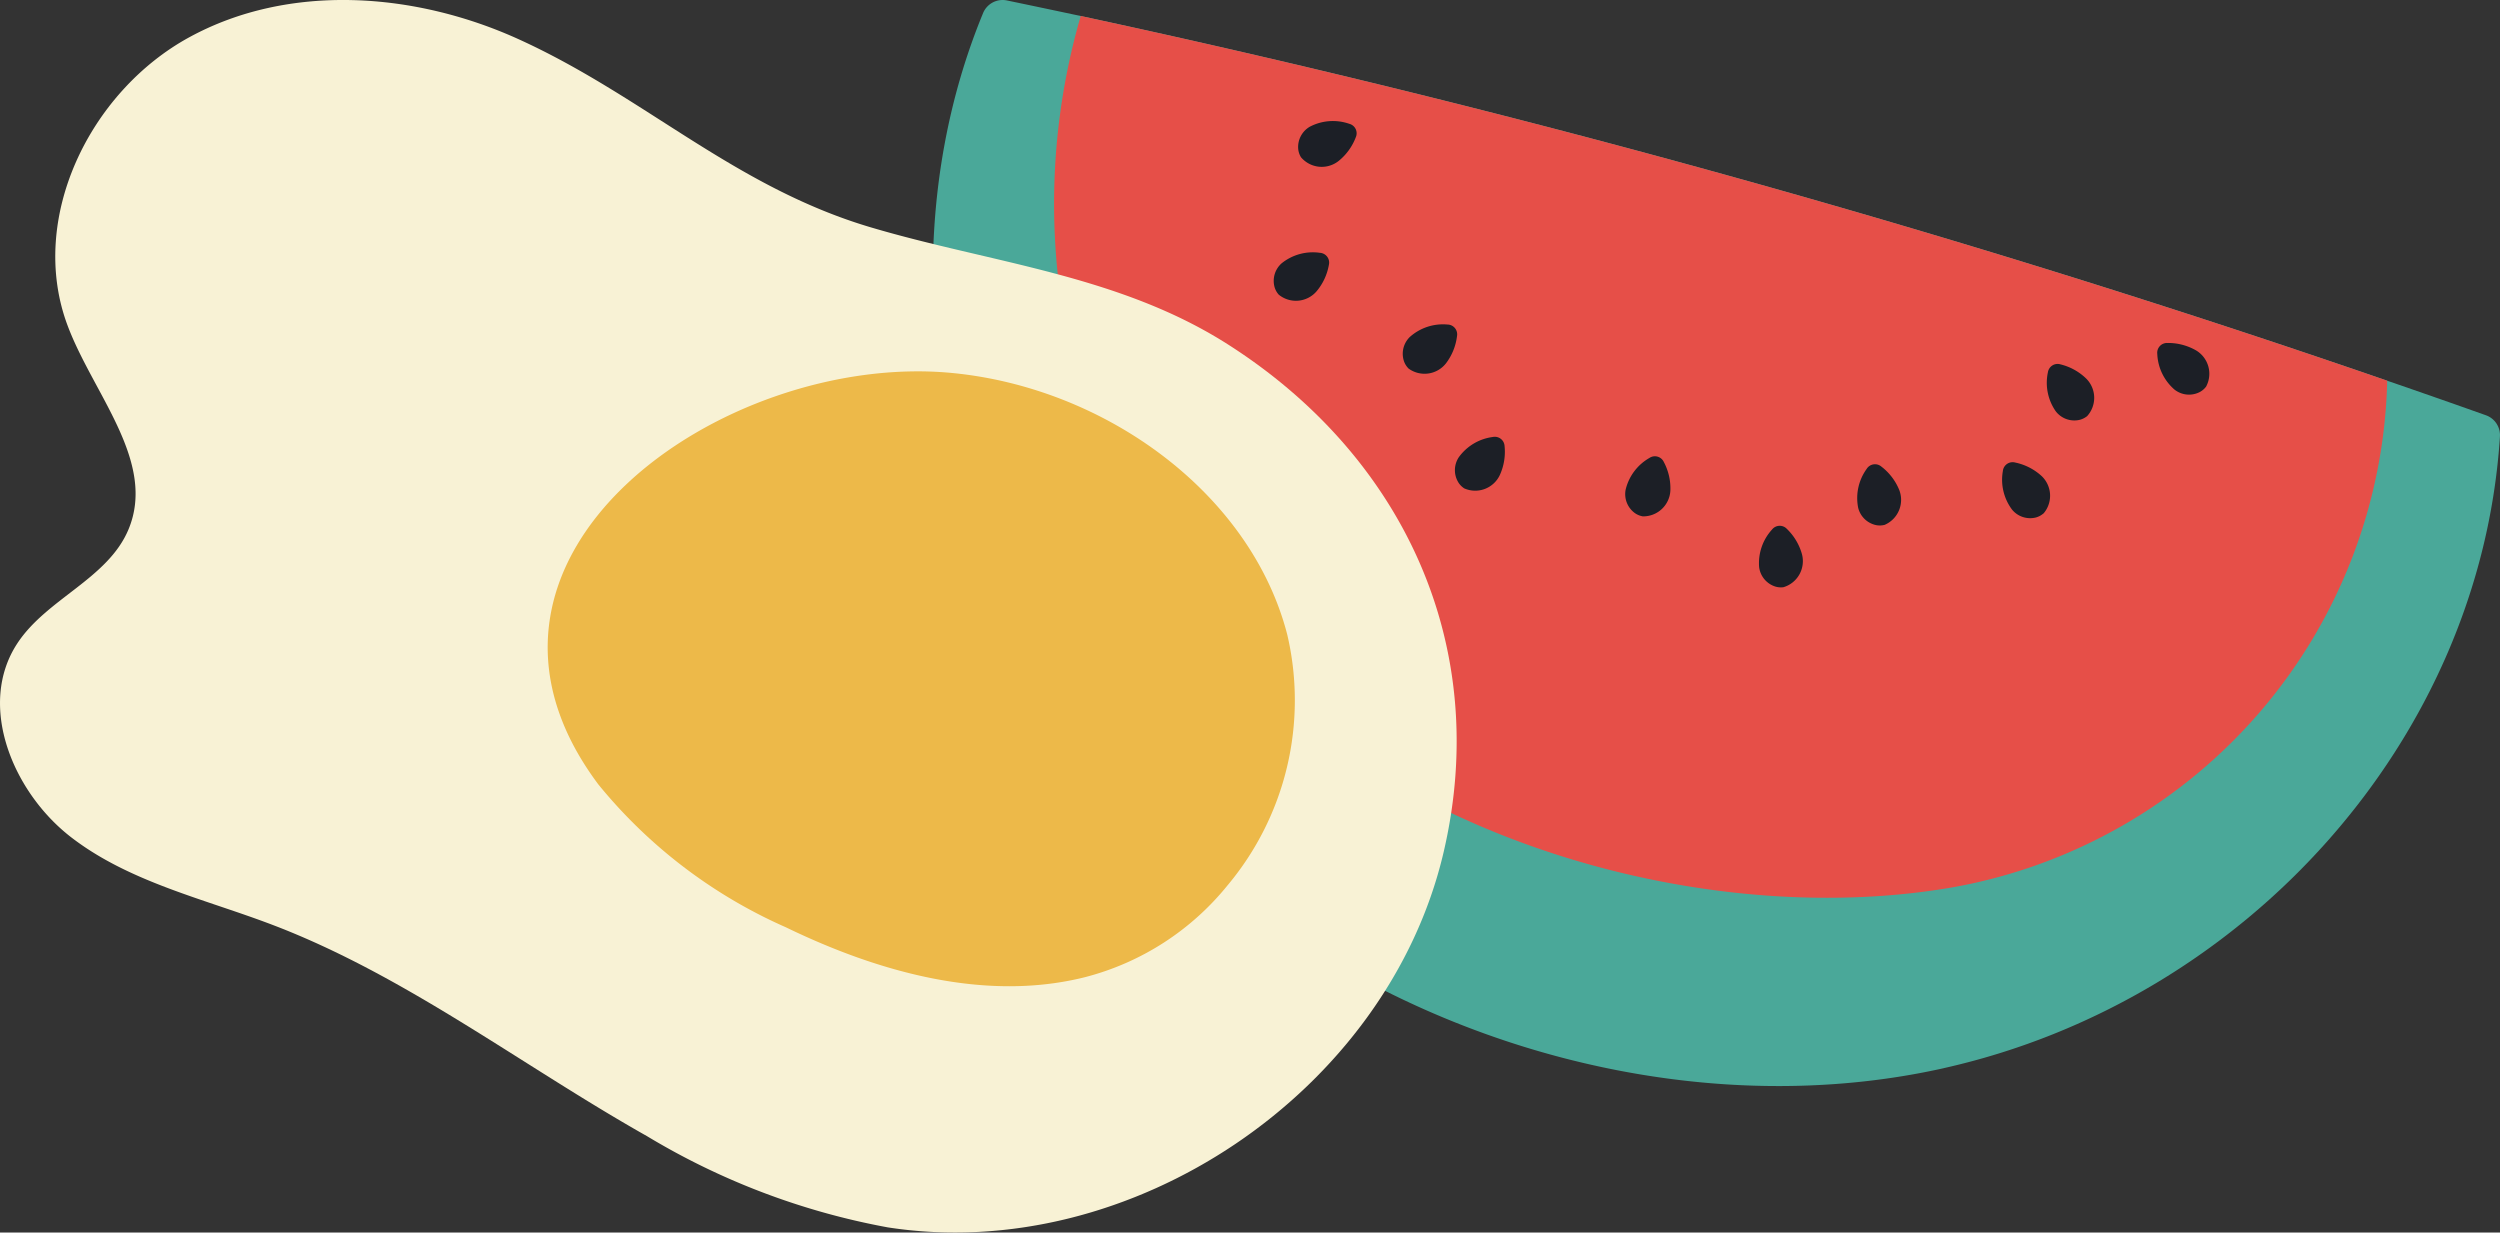
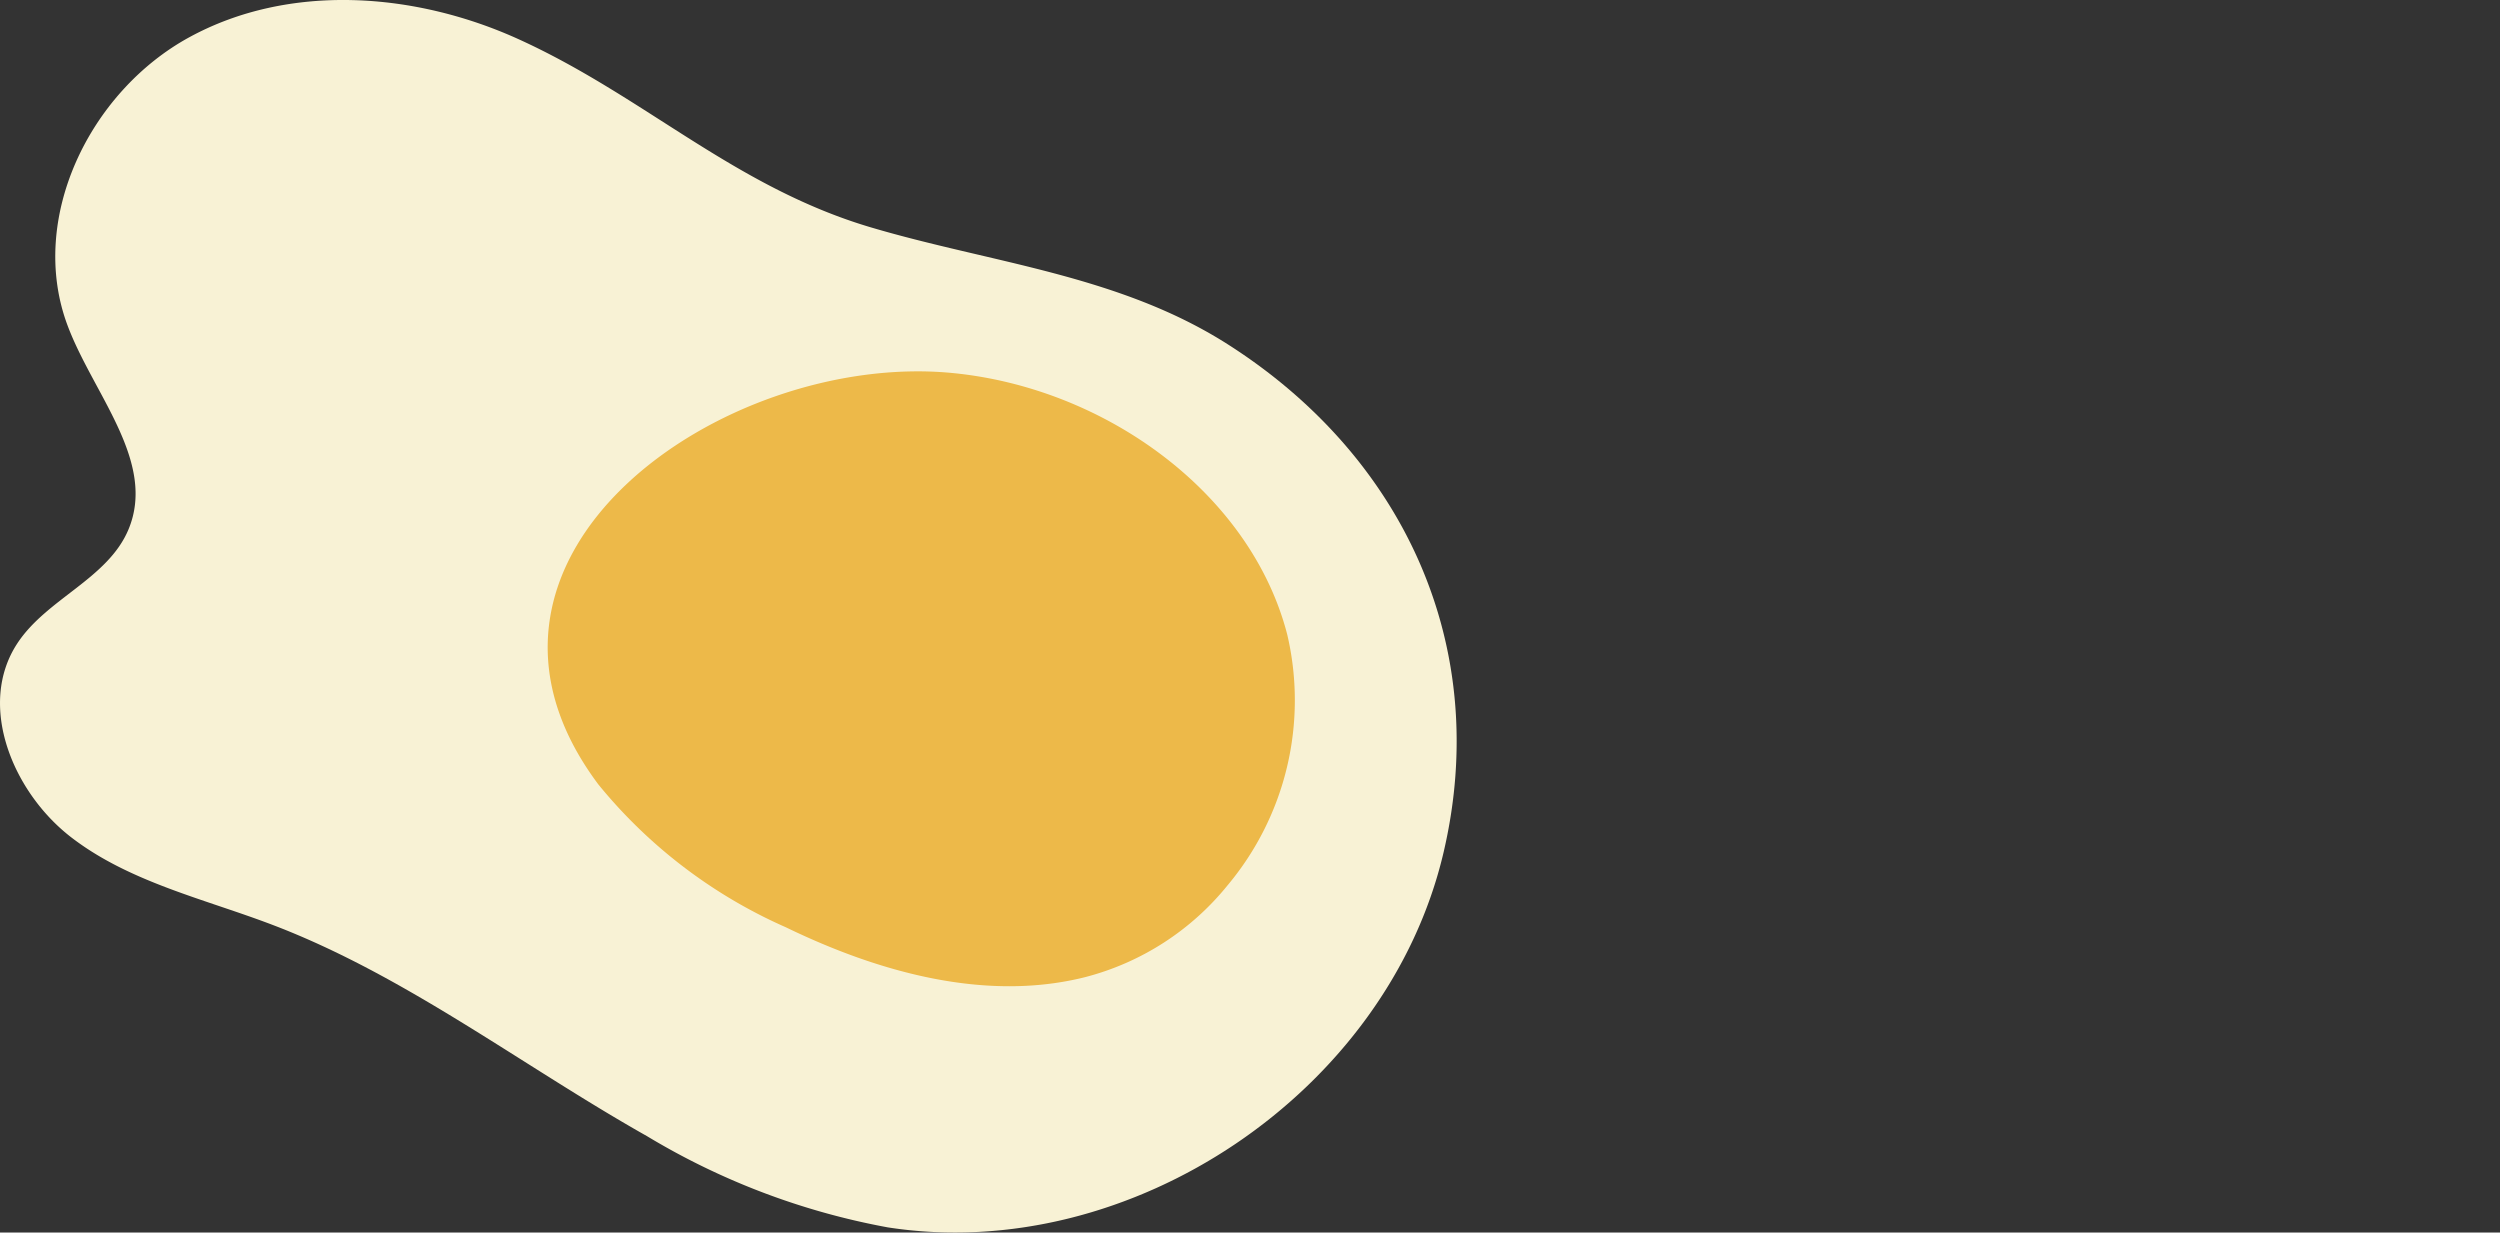
<svg xmlns="http://www.w3.org/2000/svg" id="ill_foods" width="124.95" height="61.602" viewBox="0 0 124.95 61.602">
  <rect x="0" y="0" width="124.95" height="61.602" fill="#333333" stroke="none" />
  <defs>
    <clipPath id="clip-path">
-       <rect id="長方形_451" data-name="長方形 451" width="78.327" height="54.281" fill="none" />
-     </clipPath>
+       </clipPath>
    <clipPath id="clip-path-2">
      <rect id="長方形_507" data-name="長方形 507" width="72.804" height="61.602" fill="none" />
    </clipPath>
  </defs>
  <g id="グループ_2024" data-name="グループ 2024" transform="translate(46.623)">
    <g id="グループ_2023" data-name="グループ 2023" clip-path="url(#clip-path)">
-       <path id="パス_1896" data-name="パス 1896" d="M50.532,53.386c-14.08,3.156-30.423-2.216-40.355-13.265a39.88,39.88,0,0,1-7.65-12.653C-.764,18.68-.915,8.958,2.513.65A1.056,1.056,0,0,1,3.7.022Q5.549.407,7.391.8A564.122,564.122,0,0,1,72.685,19.027q2.474.851,4.939,1.728a1.057,1.057,0,0,1,.7,1.061c-.967,15.127-12.668,28.178-27.794,31.569" transform="translate(0 0)" fill="#4aa899" />
+       <path id="パス_1896" data-name="パス 1896" d="M50.532,53.386c-14.08,3.156-30.423-2.216-40.355-13.265a39.88,39.88,0,0,1-7.65-12.653C-.764,18.68-.915,8.958,2.513.65A1.056,1.056,0,0,1,3.7.022Q5.549.407,7.391.8A564.122,564.122,0,0,1,72.685,19.027a1.057,1.057,0,0,1,.7,1.061c-.967,15.127-12.668,28.178-27.794,31.569" transform="translate(0 0)" fill="#4aa899" />
      <path id="パス_1897" data-name="パス 1897" d="M89.546,49.443c-11.8,2.076-26.925-1.95-35.687-11.185a35.514,35.514,0,0,1-6.887-10.453,33.773,33.773,0,0,1-1.07-21.9A564.14,564.14,0,0,1,111.2,24.134,26.354,26.354,0,0,1,89.546,49.443" transform="translate(-38.51 -5.106)" fill="#e64f48" />
      <path id="パス_1898" data-name="パス 1898" d="M173.109,121.557a.959.959,0,0,1-.226-.355,1.17,1.17,0,0,1,.29-1.223,2.489,2.489,0,0,1,1.88-.621.49.49,0,0,1,.478.575,2.8,2.8,0,0,1-.554,1.367,1.359,1.359,0,0,1-1.868.258" transform="translate(-149.332 -103.138)" fill="#1c1f26" />
      <path id="パス_1899" data-name="パス 1899" d="M125.613,95.021a.958.958,0,0,1-.207-.367,1.17,1.17,0,0,1,.355-1.205,2.488,2.488,0,0,1,1.911-.52.49.49,0,0,1,.446.6,2.8,2.8,0,0,1-.626,1.335,1.359,1.359,0,0,1-1.879.157" transform="translate(-108.323 -80.293)" fill="#1c1f26" />
      <path id="パス_1900" data-name="パス 1900" d="M192.507,163.242a.956.956,0,0,1-.3-.3,1.17,1.17,0,0,1,.017-1.257,2.489,2.489,0,0,1,1.7-1.016.49.49,0,0,1,.591.458,2.8,2.8,0,0,1-.243,1.455,1.359,1.359,0,0,1-1.767.658" transform="translate(-165.939 -138.828)" fill="#1c1f26" />
      <path id="パス_1901" data-name="パス 1901" d="M305.023,196.457a.958.958,0,0,1-.42-.035,1.171,1.171,0,0,1-.8-.971,2.489,2.489,0,0,1,.643-1.873.49.49,0,0,1,.747-.032,2.8,2.8,0,0,1,.753,1.268,1.359,1.359,0,0,1-.926,1.643" transform="translate(-262.505 -167.109)" fill="#1c1f26" />
      <path id="パス_1902" data-name="パス 1902" d="M395.455,172.525a.958.958,0,0,1-.374.2,1.17,1.17,0,0,1-1.194-.393,2.489,2.489,0,0,1-.459-1.926.49.49,0,0,1,.614-.427,2.8,2.8,0,0,1,1.315.668,1.359,1.359,0,0,1,.1,1.883" transform="translate(-339.948 -146.862)" fill="#1c1f26" />
      <path id="パス_1903" data-name="パス 1903" d="M452.754,128.321a.962.962,0,0,1-.323.271,1.171,1.171,0,0,1-1.25-.127,2.488,2.488,0,0,1-.862-1.782.49.49,0,0,1,.508-.549,2.8,2.8,0,0,1,1.428.37,1.359,1.359,0,0,1,.5,1.818" transform="translate(-389.121 -108.992)" fill="#1c1f26" />
-       <path id="パス_1904" data-name="パス 1904" d="M134.478,46.351a.957.957,0,0,1-.133-.4,1.171,1.171,0,0,1,.578-1.116,2.489,2.489,0,0,1,1.975-.146.49.49,0,0,1,.324.674,2.8,2.8,0,0,1-.869,1.192,1.359,1.359,0,0,1-1.874-.2" transform="translate(-116.083 -38.501)" fill="#1c1f26" />
-       <path id="パス_1905" data-name="パス 1905" d="M255.545,170.81a.958.958,0,0,1-.389-.162,1.17,1.17,0,0,1-.462-1.169,2.489,2.489,0,0,1,1.187-1.585.49.49,0,0,1,.721.2,2.8,2.8,0,0,1,.328,1.438,1.359,1.359,0,0,1-1.385,1.28" transform="translate(-220.068 -145.004)" fill="#1c1f26" />
      <path id="パス_1906" data-name="パス 1906" d="M341.232,173.789a.957.957,0,0,1-.421.013,1.17,1.17,0,0,1-.9-.873,2.488,2.488,0,0,1,.424-1.934.49.49,0,0,1,.738-.118,2.8,2.8,0,0,1,.894,1.173,1.359,1.359,0,0,1-.731,1.738" transform="translate(-293.664 -147.556)" fill="#1c1f26" />
      <path id="パス_1907" data-name="パス 1907" d="M411.8,136.446a.957.957,0,0,1-.38.181,1.17,1.17,0,0,1-1.179-.436,2.489,2.489,0,0,1-.389-1.941.49.49,0,0,1,.629-.4,2.8,2.8,0,0,1,1.29.715,1.359,1.359,0,0,1,.03,1.885" transform="translate(-354.121 -115.639)" fill="#1c1f26" />
    </g>
  </g>
  <g id="グループ_2065" data-name="グループ 2065">
    <g id="グループ_2064" data-name="グループ 2064" clip-path="url(#clip-path-2)">
      <path id="パス_2179" data-name="パス 2179" d="M32.241,56.727a35.843,35.843,0,0,0,12.13,4.617C56.509,63.226,69.352,54.559,72.15,42.6c2.411-10.3-1.992-19.788-10.787-25.392-5.447-3.47-11.786-4.052-17.836-5.844C36.7,9.34,32.217,4.819,25.912,1.956,20.737-.394,14.455-.863,9.465,1.86s-8.081,9.076-6.091,14.4c1.283,3.434,4.46,6.813,3.048,10.2-1.032,2.472-4.09,3.459-5.559,5.7-2.024,3.087-.224,7.442,2.7,9.692s6.664,3.074,10.113,4.394c6.6,2.526,12.418,7.007,18.564,10.484" transform="translate(0 0)" fill="#f8f2d5" />
      <path id="パス_2180" data-name="パス 2180" d="M232.691,160.382a14.4,14.4,0,0,0,2.961-12.509c-1.827-7.068-9.1-12.347-16.778-13.075-11.411-1.082-26.17,9.189-17.649,20.571a25.2,25.2,0,0,0,9.371,7.137c4.615,2.238,9.963,3.742,14.945,2.493a13.507,13.507,0,0,0,7.15-4.618" transform="translate(-171.316 -116.159)" fill="#edb949" />
    </g>
  </g>
</svg>